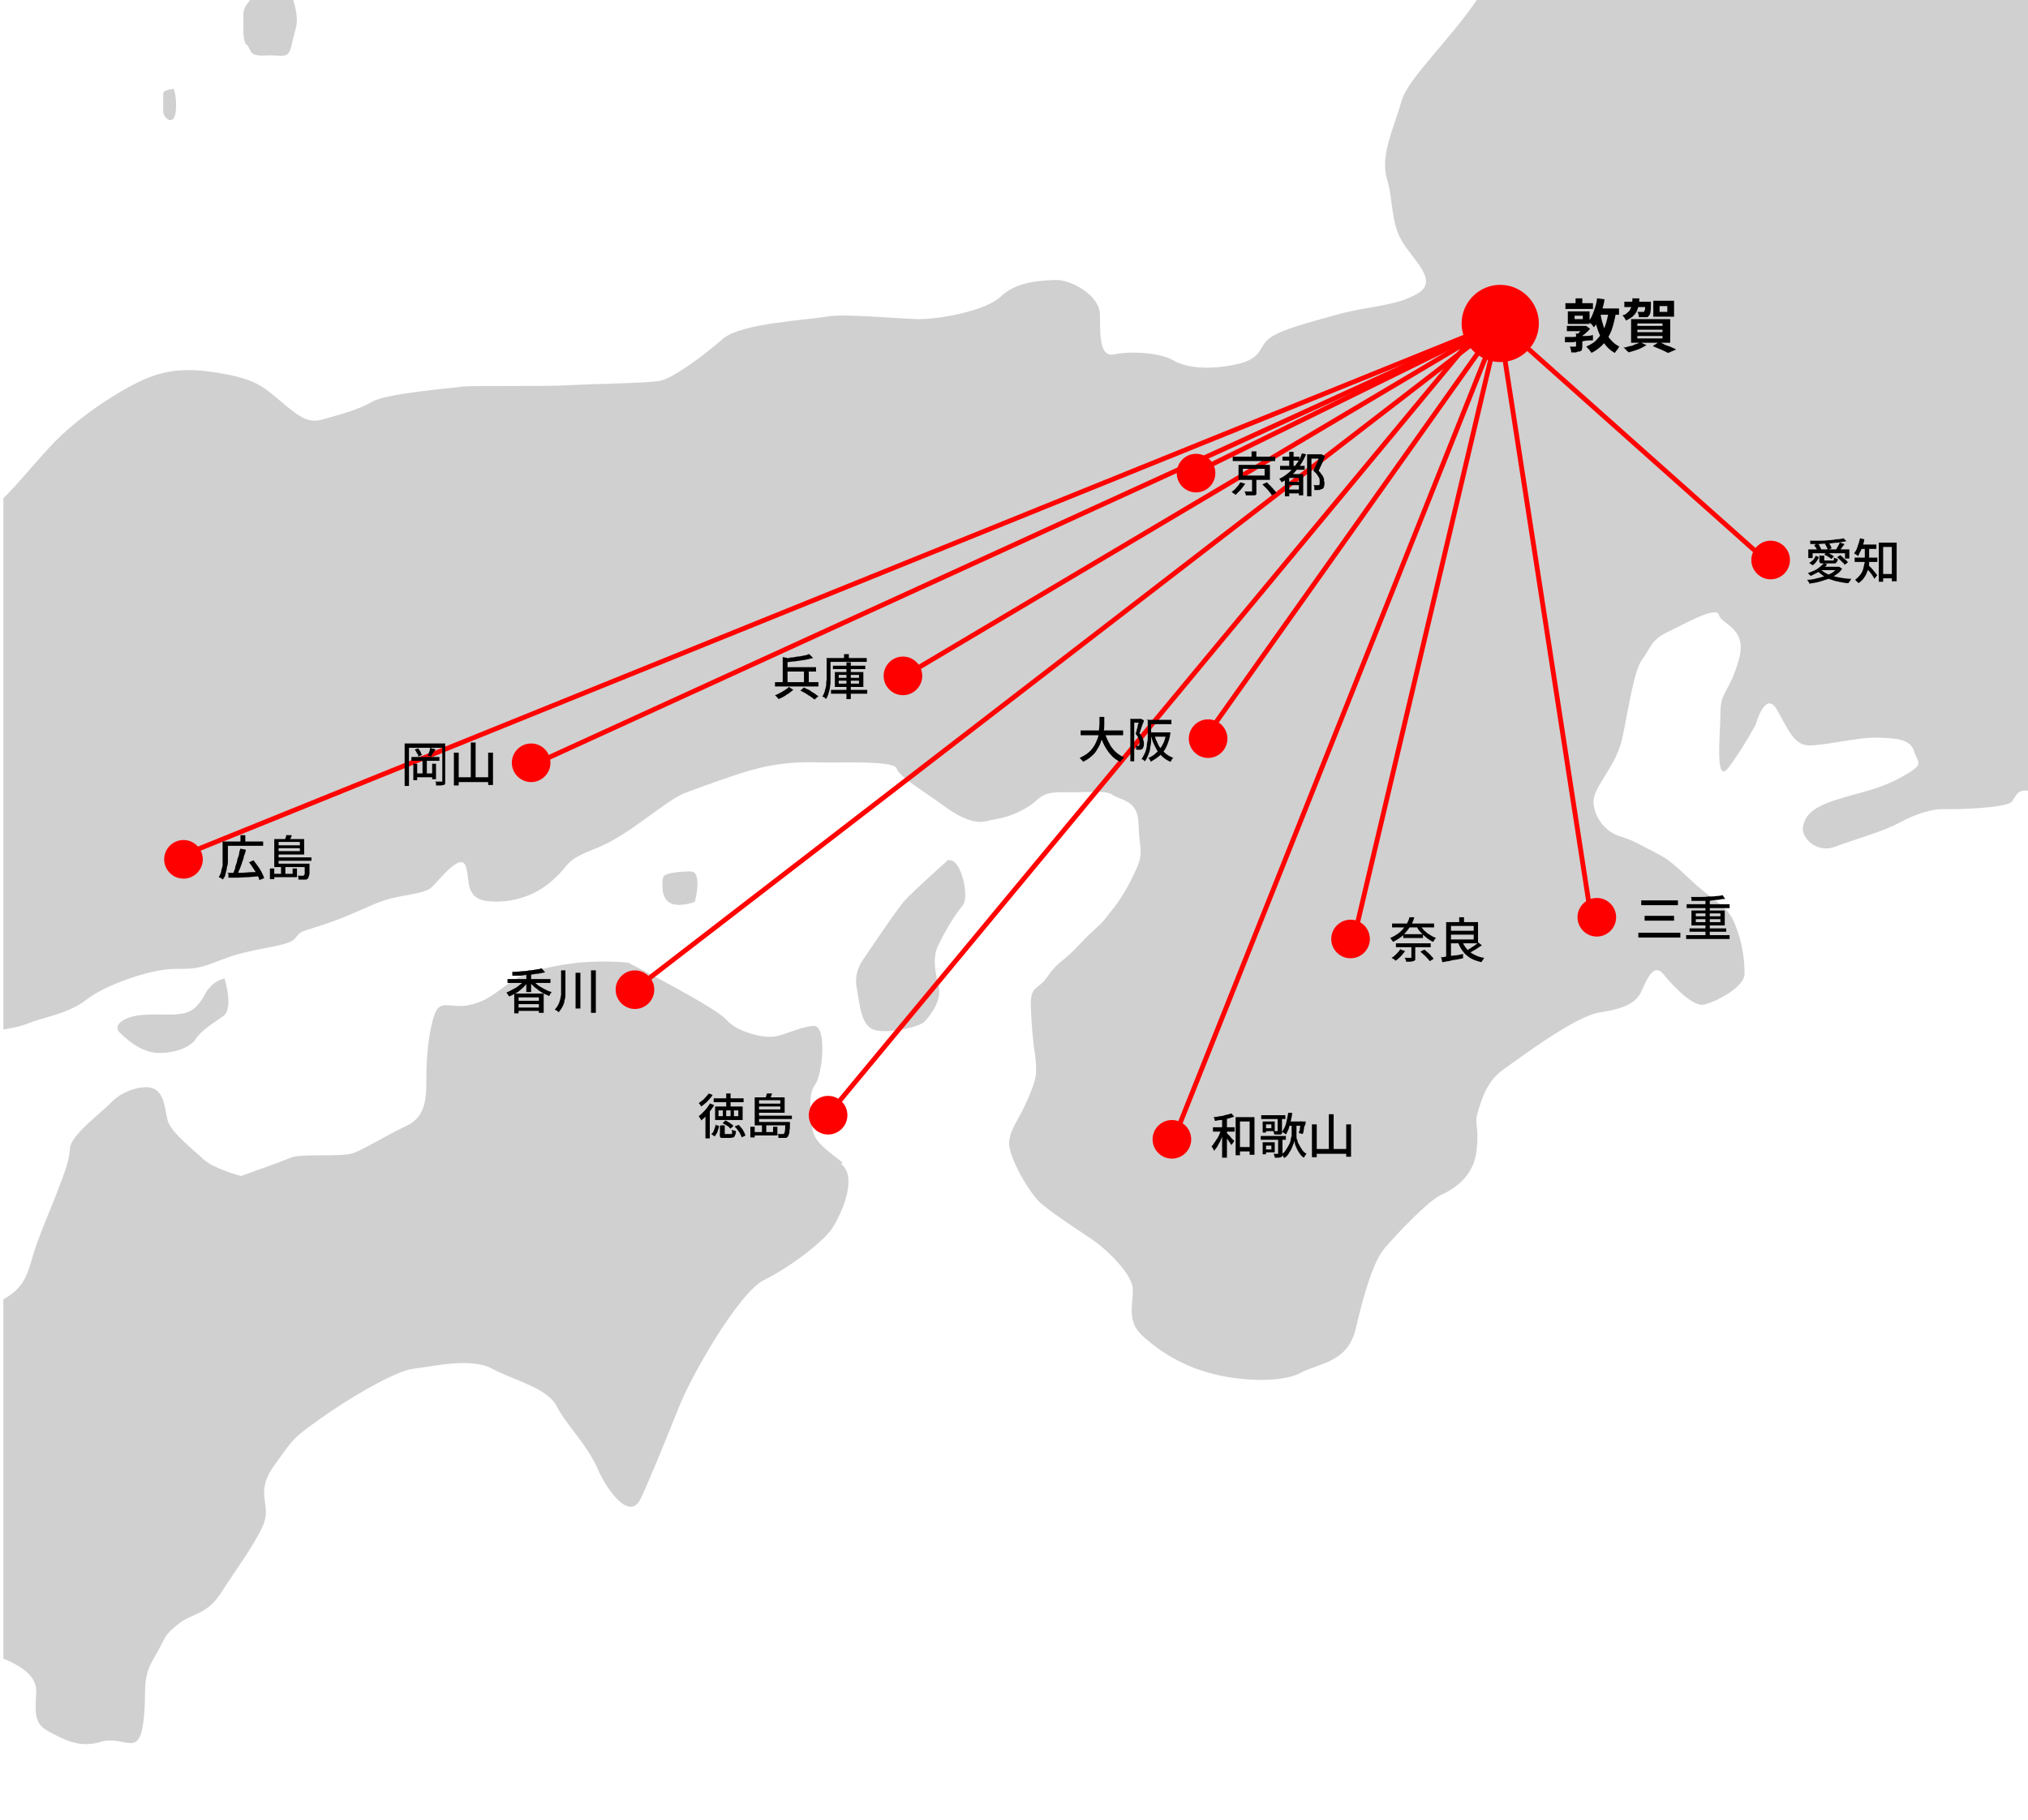
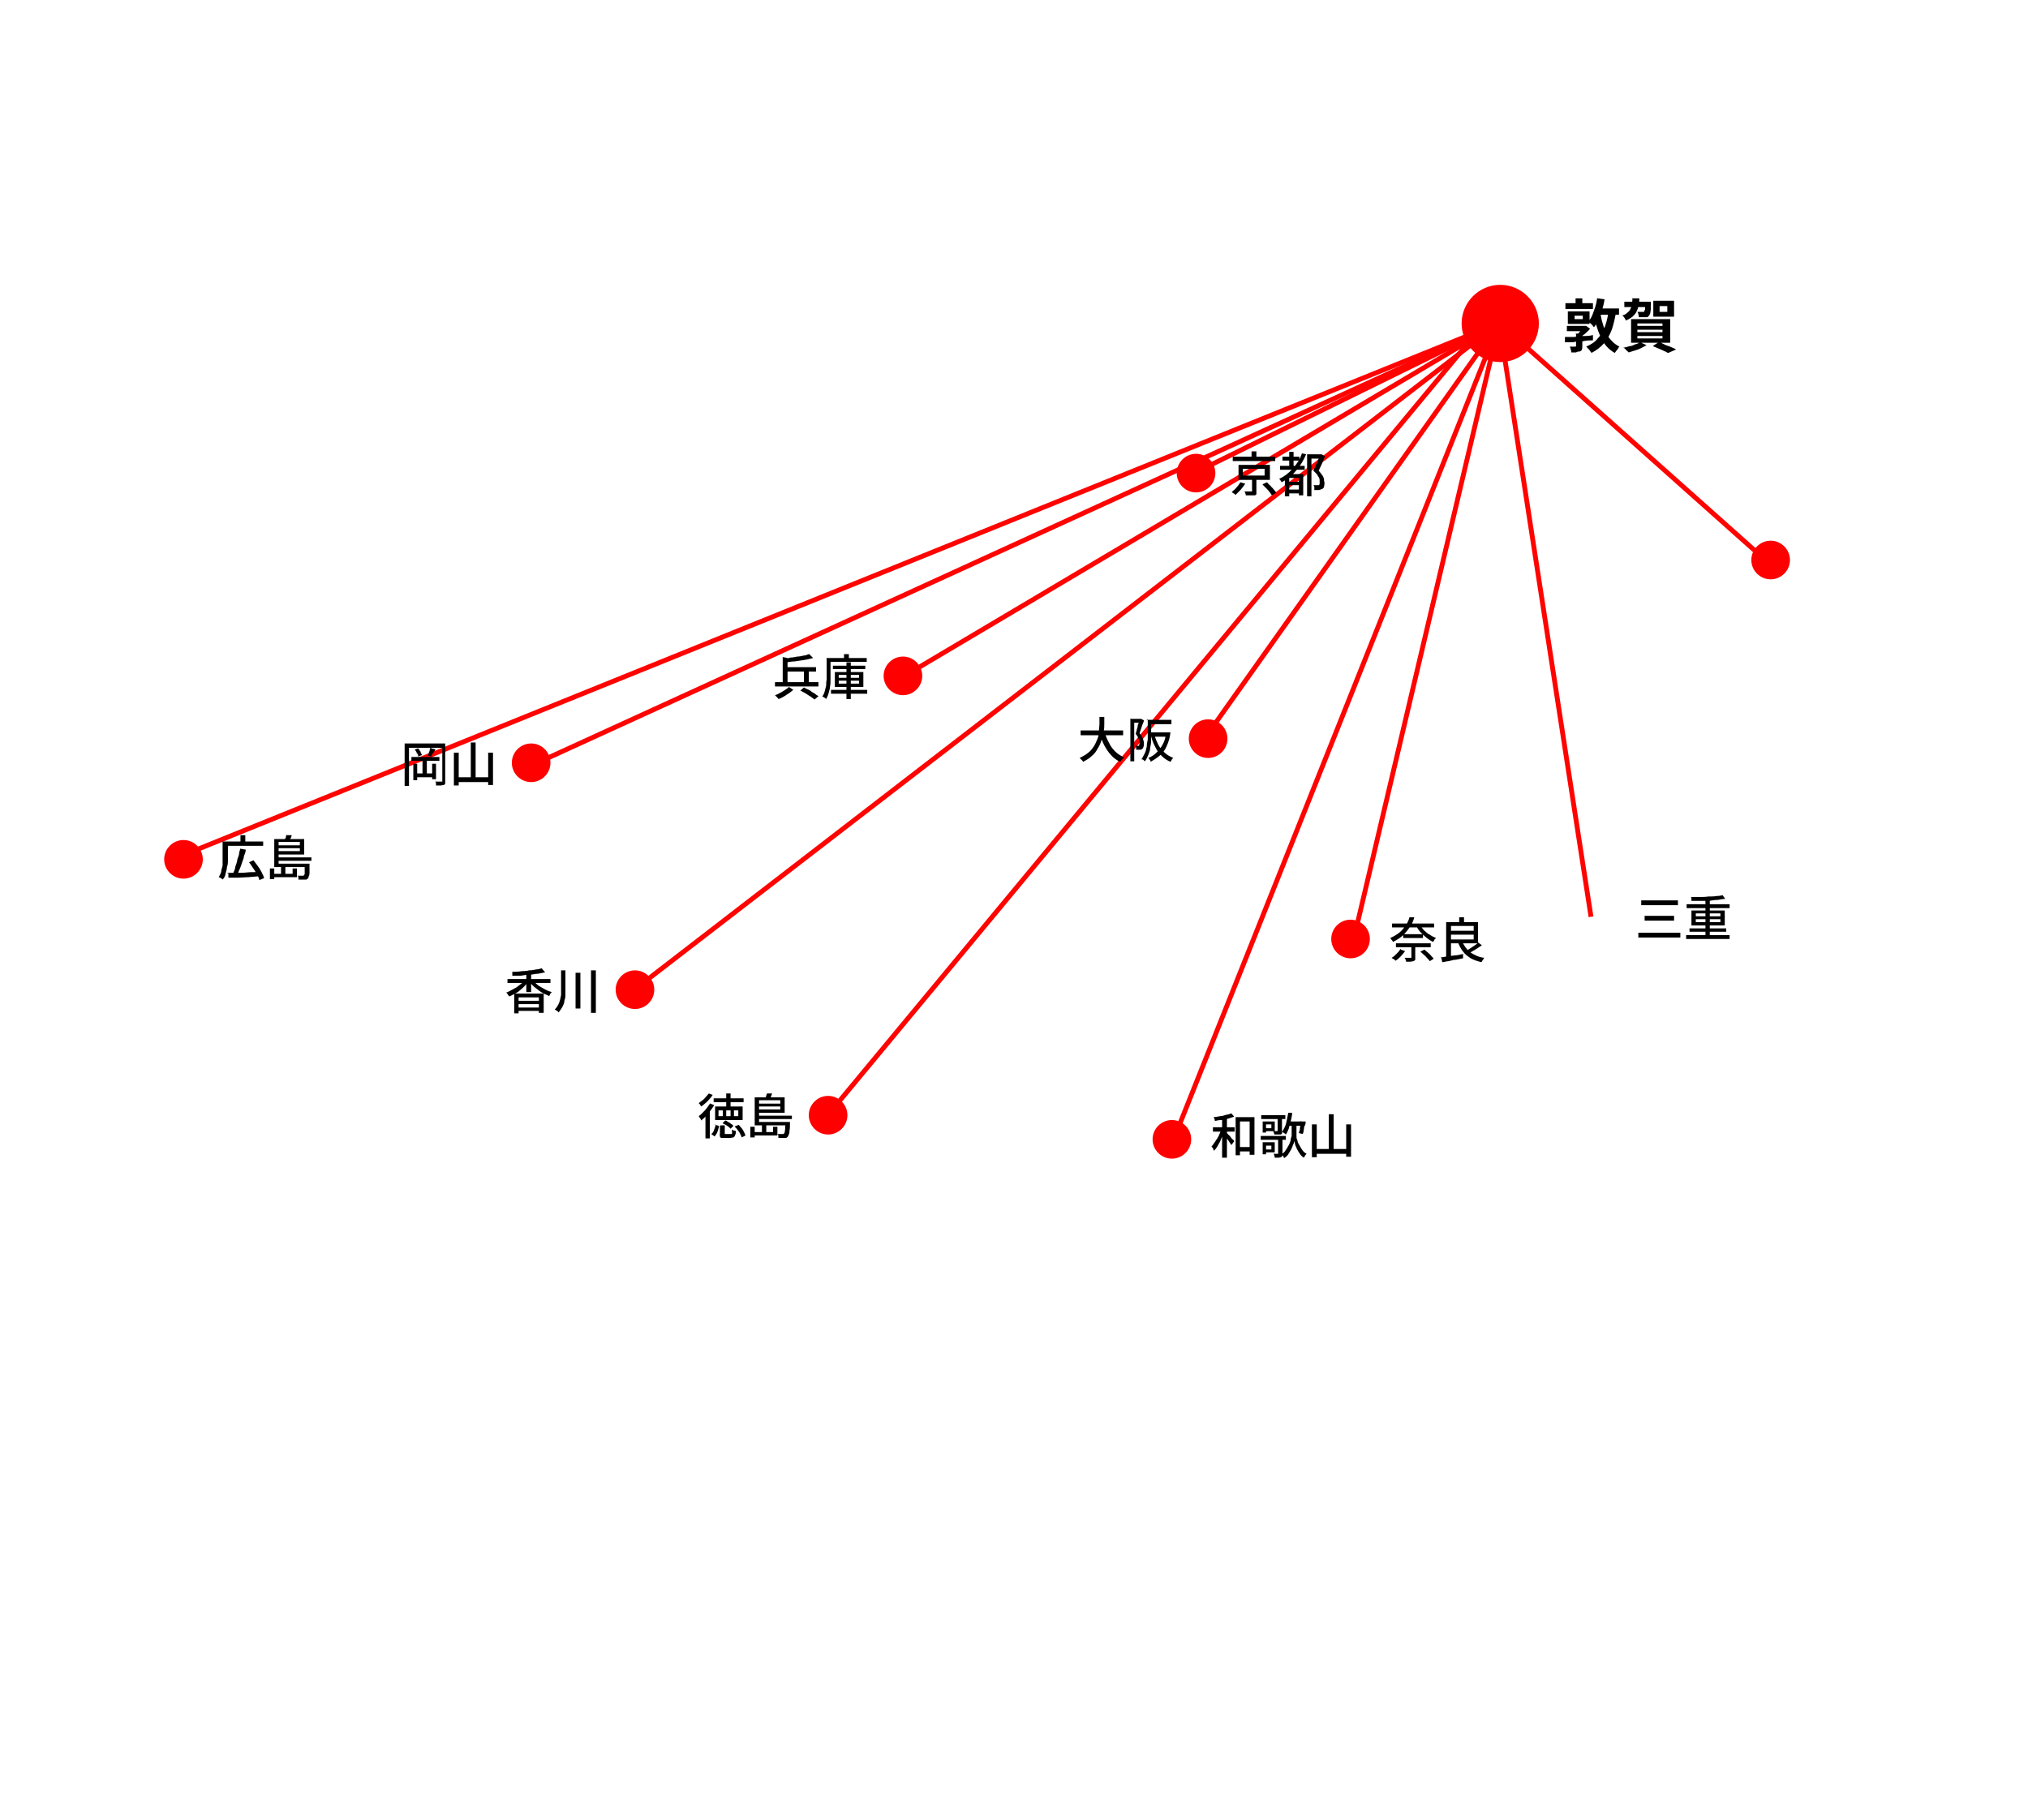
<svg xmlns="http://www.w3.org/2000/svg" id="_レイヤー_1" version="1.1" viewBox="0 0 420 377">
  <defs>
    <style>
      .st0, .st1 {
        fill: none;
      }

      .st1 {
        stroke: #ff0301;
      }

      .st2 {
        fill: #d0d0d0;
      }

      .st3 {
        fill: red;
      }

      .st4 {
        clip-path: url(#clippath);
      }
    </style>
    <clipPath id="clippath">
      <rect class="st0" x=".7" width="419.3" height="377.4" />
    </clipPath>
  </defs>
  <g class="st4">
    <g id="_マスクグループ_27-2">
-       <path id="_パス_2507-2" class="st2" d="M1104.4-776.1c-4-.7-6.7-.6-9.2,1.2s-5,2.4-7.3,4.5-2.9,3.9-5.7,3.8-6.1-.1-8.8-1.7-4.9-2.6-6.9-4.9-3.4-2.7-3.6-6.2-.9-15.4-3-19.6-6.5-8-7.5-11.1-3-8.4-3-12.6c-.3-6.5,1.2-13,4.3-18.7,4.4-8.3,14.3-21.9,15.8-28.2.9-3.4,1.5-6.7,1.5-10.2.1-2.6,0-8.4-3.8-3s-5.3,6.5-10,10.9-12.2,11-14.7,13.7-6.3,5.8-8.5,8.8-3.6,6.4-10.7,7.5-11.1,2.3-17.1,2.1-13.6-.2-15.8-2.6-7.1-8.7-10.2-11.6-2-4.4-8.1-5.7-9.6-2.2-13-1.2-7.9,1.2-10.4,1.7-10.5,1.2-12.1-.7-2.5-4.2,0-4.5,2.2-4.6-.2-6.2-17.2-9-21.3-11.1-14.8-12.3-23-17.5-34.3-33.5-39.3-39.3c-5-5.8-17.9-31.7-24.6-38.4s-23.7-30.6-27.9-33.9-10-5.6-10.7-7.9c-1.2-2.9-2.5-5.9-4-8.8-2.1,1-3.9,2.6-5.2,4.5-2,3.1-2.2,6.2-4.3,6.6s-10.2.2-10.2.2c0,0-3.6,1-4.3,3.8s-1.2,6-2.4,7.3-3.7,2.2-3.8,5.7-.2,7.8,0,9.7,3.1,12.4,4.9,16.8,3.5,9,4.9,11.8,6.1,19.3,6.6,23.5.2,8.3.2,13.7-1.2,18.1-2.8,22.2-2.8,5.3-4,8.1c-2.1,5.7-3.5,11.5-4,17.5-.2,5.7-.1,8.4-.7,13.7s1.3,12.4-2.4,18-5.6,8.1-8.5,10.9-8.9,6-10,8.5-2.1,7.7-2.1,14.9-.2,8.8-.4,12.3c-.3,4.2,0,8.4.9,12.6,1,4,1.6,8.2,1.7,12.3,0,4-2.9,8.2-4.7,10.4s-8.6,7.9-12.1,8.8c-3,.7-6.2.4-9-.9-3.7-1.7-7.7-2.2-11.6-1.7-4.2.8-10.3,2.3-11.8.9s-7.9-3.1-9.4-5.7c-2-2.9-4.5-5.5-7.3-7.5-1.7-1-6.7-6.7-12.8-4s-9.3,4.3-8.5,6.8.8,3.2,3.8,8.5,5.6,11.5,6.2,15.8,2.6,7.4,1.2,10.7c-1.5,3-3.5,5.9-5.9,8.3-2,1.9-4.4,8.5-7.5,9.7s-6.5,2.4-8.3,1.9-5.2-1.7-6.6,1.5-.5,6-5.2,7.5-8.2,2.4-10.4,3.4-6.1,1.4-7.9,4-2.6,11-2.8,16.4-.3,10.7-2.4,13.7-3.6,11-2.1,13.9,4.4,7.4,7.5,9.7,10.2,7.1,12.6,10.2c2.2,2.7,3.6,6,4,9.4.6,4.3.8,8.7.7,13-.3,2.3,2.2,10.8-1.9,16.6-4.1,5.8-7.8,13.3-7.3,18.7s2.8,10.6,6.6,13.7,12.2,3.9,14.7,1.7c2.7-2.4,5.2-4.9,7.5-7.5,2.6-2.9,5.3-4.7,6.4-8.3s3.2-6.1,6.8-9.7,6.6-5,9-8.8,1.6-7.7,5.9-5.7c4,1.9,8.1,3.4,12.3,4.5,3.9.9,12.9,3.7,17.3,2.6s9.6-3,9.4-4.7-1.4-4.2-4.7-7.5-8.6-5.8-10.4-8.5-6.3-7.8-8.1-10.4-5.6-5.2-7.3-6.4-8.8-5.5-12.3-4.9-7.5-1-13.5-4.5-9.9-6.3-10.9-7.9-2.7-15.6-2.1-18.2,3.2-8,5.7-11.3,6.4-11.7,10.9-12.1c4-.4,8.1.2,11.8,1.7,3,1.4,10.3,2.8,12.6,6.8s7.3,8.4,10.2,11.3,10.4,6.7,14.5,3.6,14.9-15.1,19.6-18.2,11.2-6.8,14.5-7.9,6.3-2.3,13-2.4,9.5-1.2,13.5,1.9,6.3,4.5,10.2,8.5,12.1,9.7,12.1,9.7c0,0,9.5,1.4,13.7,4.5s26.2,17,32.9,20.9,11,6,16.1,9,6.6,4.1,12.1,7.9,8.8,5.1,13.9,7.5,8.6,5.3,10.7,1.7,4.6-5.9,4.7-11.1-1.5-4.7.7-12.8,2-12.3,3.4-14.5,17.8-28.7,23.9-36.7c6.1-8,20.1-26.8,36-32.7,15.8-5.9,19.1-5.3,23-3.6s5.7,5.1,10.9,5.2,12.9,1.4,16.4-.9,5.7-4.5,6.6-6.4,5-6,7.9-3,3.6,4.4,8.1,3,8.5-2.1,11.8-7.5,5.7-7.8,8.1-9.4c3.2-2,6.9-3.1,10.7-3.4,4-.1,8.1-.8,13-.9s7.8-3.6,9.7-5.7.1-3.8,4.7-5.5,9.7-4.4,10.7-5.5,3.8-4-.2-4.7M782.8-393.1c-1.8-4.4-4.8-5.2-5-9s-.4-7.8-.3-10.3-10.6-27.2-18.1-34.7c-7.5-7.5-13.1-12.2-14-14.7-1.7-4.7-2.9-9.4-3.8-14.4-.6-4.6-1.6-20.9-1.3-25.6s-1.6-21.4-1.3-26.8.7-14.3.3-15.9-6.8-2.4-9-2.2c-3.7,0-7.1-1.5-9.6-4.1-3.2-3.2-11.4-7.9-13.4-9s-8.5-5-8.5-5c-1.5,2.7-2.6,5.6-3.6,8.5-1,3.8-3.8,10.1-4.5,13.2s-3.8,12.9-2.6,15.4.9,4.9,4.7,3.8,7.9-4.3,10.4-4.9,6.9,1.2,10.2-1.7,4.4-4,6.2-4.7,3.1-2,4.5,1.9,1.8,5.2,2.8,7.1,1.6,2.4,0,8.5c-1.6,6.1,0,9.2-2.8,15.4s-1.4,8.9-4.3,8.1c-2.9-1-5.8-2.5-8.3-4.3-1.8-1.2-6.9-4.9-9.4-5.5s-5.6-3.2-6.2,1.2-.8,7.4-2.4,9.7-3.7,4.3-6.2,4.5-5,3.6-6.4-1.2-4.6-11.7-4.5-13.7c0-4.7-.4-9.3-.9-13.9-.5-3.9-5-10.4-6.2-10.4s-5.5-2-9.4-.7-7,.2-7.9,3.6c-.9,3.6-1.5,7.2-1.7,10.9-.3,5-.4,12-1.5,16.4s-.4,12.6-4,13.7-5.3,3.4-9,3.4-12.1-1-13.2,2.1-5,6.5-6.4,10.2-2.4,5-.7,9.2c1.5,3.9,2.2,8,2.1,12.1-.1,3,.3,4.6,2.1,8.5s1.7,7.9,1.9,10.4,2.2,11-.2,14.9-3,7.9-6.8,11.3-5.1,7.4-8.3,8.1-7.1,0-7.1,3-1.8,7.4,1.2,8.3,9.4-.5,11.8-.7,5.1-4.2,8.1,1.5c2.9,5.7,4,7.8,4.3,10s4.8,6.7,3.6,14.2c-1.3,7.4-1,16.6-2.4,20.5s-6.9,13.2-9.7,21.3c-2.8,8.1-2.9,14.4-4,20.3s-3.1,15.3-7.9,22.7-6.5,12.8-12.3,19-5.9,13.1-8.8,19.6c-2.9,6.5-4.7,12.6-4.9,16.4s-4.6,8.2-7.1,15.8-.5,12-7.5,16.8-9.9,8.1-17.1,11.8-11.8,4.4-15.4,9.4-6.9,6-10,15.6c-3,9.6-11.7,24-18,30.5-6.3,6.5-7.8,9.4-14.5,14.9s-11.6,7.1-16.4,9.7-11.1,1.4-15.4,6.4-14.3,5.8-22,9.4-15.5,7.5-19.9,7.8-12.3,3.6-13.5,8.3,4.1,12.3-3.8,12.6-10.3.7-17.5-2.1-7.9-3.5-8.1-8.3.6-4.8.4-11.1c-.2-6.3-3.9-11-4.3-12.8s-3.1-5-1.5-8.5-2.9-2.5,4-4.9,11-9.1,12.6-10.7,6-6,8.1-9,5.9-5.9,5.9-8.8-2.8-5.9-4-5.7c-3.6.8-7,1.8-10.4,3-2.6,1-8.6,4.8-10.9,5.2s-8,2.7-11.8,4-7.9,1.8-9.4,5.7-4.4,5.5-4.5,11.1-2.2,12.8.5,19.6c2.7,6.8,4.1,18.7,2.8,23.9s-14,25.2-20.3,32.7-16.8,15.7-23.2,25.1c-6.4,9.3-14.5,16.5-15.8,21.3s-4.4,11-3,15.8.8,8.8,3,12.8,8,8.4,3.4,11.1-9.9,2.5-16.4,4.3-11.7,3.1-14.2,4.9-1.3,4.3-7.1,5.5-10.2.7-13-.9-8.8-1.9-12.1-1.2-2.9-4.4-3-8.3-5.9-7.2-9.2-7.1-8.2.4-11.3,3.4-12.9,4.8-17.3,4.7-15.4-1.2-19-.5-17.5,1.3-21.3,4.6-10.3,8.2-13.1,8.7-13.9.6-18.8.9-20.2,0-22.2.3-15.6,1.4-18.5,3.1-6.9,2.7-9.6,3.5-4.1.8-8.1-2.5-5.5-5.3-12.2-6.6-10.9-1.3-15.6.3-15.1,7.9-21.3,14.7-8.4,10-14.4,15-18.7,18-22.2,21.3-7.2,5.7-13.7,10.9-11.4,7-16.6,10.6c-5.1,3.6-9.2,3-14.7,8.7s-7.3,7.4-10.6,11.8-8.7,7.1-12.8,11.8-3.8,5.7-10,8.1c-4.9,1.8-10.1,3.1-15.3,4.1-3.4-.3-6.7-.1-10,.6-4.5,1.3-11,2.1-10.9,6s1.3,4.5.9,8.4-3.4,6.8-4.1,10.3,1.9,9.3,3.1,12.8,2.3,4.3,5.7,2.2,3.4-5.3,6.3-3.1,3.5,3.4,6.3,6,7.5,4.3,10.9,2.5,6.9-2.7,8.1-5.3,4.5-5.8,6-2.8,5.2,5.2,8.1,3.5,7.9-2.2,9-3.5,5.1-2.8,7.5-1.6,5.2,1.6,6.6,4.4,4,3.8,7.4,4.4,6,0,8.7,2.5,5.3,5.7,6.9,2.5,5.5-8.8,7.4-11.8,4.6-11.3,6.6-17.2,3.1-8,5-10,1.7-6.4,6.3-5.3,8.4.3,8.7,5.7-.2,7.2,2.5,7.5,9.4-.2,12.8-1.6,8.2-1.9,12.2-5,13.4-6.3,18.1-6.3,4.8,0,10.6-2.2c5.8-2.2,13.1-2.4,14.4-4.1s1.2-1.3,5.7-2.8,6-2.3,10.9-4.4,10-1.7,11.8-3.5,5.8-7,6.9-4.4-.5,7,5,7.4c4.9.4,9.9-1.3,13.4-4.7,3.6-3.2,1.8-3.6,8.7-6.3s14.4-10,18.5-11.5,10-3.7,13.7-4.7c4.2-1.2,8.5-1.7,12.8-1.6,4.9.2,16.6-.5,17.2,1.3s6.1,5,9.3,7.4,6.6,4.2,9.3,3.5c2.7-.7,4.1-.5,7.8-2.5s2.8-3.6,8.4-3.5,8.5-.5,10,.6,5.2.9,5.3,6,1.2,5.8-.6,9.6c-1.4,3.1-3.1,6.1-5.3,8.7-2.5,3.4-2.8,2.8-6.3,6.6s-4.4,3.4-6.6,6.6-3.7,1.7-3.5,6.6c.1,3.4.4,6.7.9,10,.4,3.8.3,4.6-1.6,9s-3.5,5.8-3.8,8.7,4,10.3,6.3,12.5c2.3,2.2,9.9,7,11.8,8.4s7.4,6.4,7.5,9.6-1.3,6.6,1.9,9.6c4,3.7,8.8,6.4,14,7.8,5.9,1.7,14.9,2.1,18.8,0s9.9-2.1,11.5-9.3c1.7-7.2,3.6-13.8,6-16.6s8.9-9.7,11.5-10.9,6.9-3.7,7.5-9.3c.6-5.7-.6-5.1.3-8.1s2-6.4,5.3-8.7,14.7-11,20-11.8,7.4-2.1,8.4-4.1,2.5-6.5,4.7-3.8,6.2,6.8,8.4,6.3,8.2-3.4,8.4-6.3c0-4-.8-8-2.5-11.5-1.4-2.4-2.2-2.6-6-5.7s-6-6-9.6-7.8-4.6-2.6-7.5-3.5c-3.2-.9-5.5-3.9-5.7-7.1,0-3.4,4.7-7.3,6-13.4s2.4-14,4.1-16.2,1.7-4,5.3-5.7,10.1-5.5,10.6-3.5,6,2.6,4.1,9.3c-1.9,6.7-3.8,6.5-3.8,10.9s-1.2,15,1.6,11.5c2.1-2.8,4-5.9,5.7-9,0,0,2-7.3,4.4-3.1s3.5,7.3,6.6,7.4,10.1-1.7,14-1.6,7,.2,7.8,2.8,2.4,2.6-2.5,5.3-8,3-13.4,4.7-6.7,3.4-7.1,5.7,2.9,5.5,6.6,4.1,9.9-3.1,13.4-5,6.9-2.9,9.3-2.8,13-.2,14-1.6,1.4-3.5,5.7-1.3,8.9,4.7,12.5,3.8,11.7-.2,16.2,0,5.8.5,9.6.9,12.5.8,12.5-1.6,2.8-10,5-13.1,2.3-4.8,3.5-9,6.3-8,7.9-7.8,6.6-10.5,10.6-13.7,3.7-6.4,8.1-5,15.2,3.4,16.2,6.3,2.3,3.2-1.3,8.4-4.2,3.2-6,8.7c-1.5,4.2-2.1,8.7-1.9,13.1.1,5.1-1.6,6.5,1.6,9.6s7.1,5.2,9.6,4.4,4.2-.3,8.7-7.2,7.5-9.1,7.8-14-.2-9.9.6-13.7-1.5-8.2,1.9-14.4,3.4-8.3,5.7-9.6,6.5-5.3,9.3-5.7,5.3-4.8,13.1-8.7,9.3-3.8,14-8.1,5-6.3,7.1-7.8,9.5-5.9,12.5-7.8,4-5,7.4-2.8,9.3,4.2,8.1,9.3c-1.3,5.1-2.5,5.5-5.7,9.3s-5.8,2.1-7.1,7.2-3,9.9-2.8,11.2-.5,2.7,0,6c.5,3.2,1.9,4.4,1.3,8.7s-2.2,6.1-2.2,8.1-.1,1.9.9,4.7,4.2,3.6,7.1.9,2.8-4.7,6.9-7.1c3.9-2.3,8-4.2,12.2-5.7,4-1.5,7.9-1.2,10.9-4.4s7.9-13.2,8.1-14.7,1.6-13.7,1.6-13.7c0,0,.5-7.7,4.1-11.5,3.6-3.9,7.9-9.3,10-11.2s6-6.4,7.5-5.7,8.4-.3,8.4-.3c0,0,6.3-1.3,6.3-2.8s-2.3-5.6-3.1-7.2-5.9-9.9-6.9-12.5-9.4-19.1-10-23.1-1.4-7.2.3-14.4,5.8-32.7,7.2-37.1,2.8-13.4,5.3-16.6,8.8-14.9,12.2-17.2,7.9-6.2,9-10,2.2-22.6,2.8-27.5,1.4-21.9,1.6-27.5c.2-5.6-6-22.7-7.4-30.3s-2.6-14.5-2.5-17.5,5.3-23.5,8.1-28.1,5.5-7.5,8.4-8.4,9.4-4.2,12.8-4.1,5.5-1.5,8.1,1.3,6.3,6.6,6.3,6.6c0,0,5.7.7,6-4.4s0-10.5.3-19.7c.3-9.2.3-19.7,1.9-23.4s2.7-5.1,5.7-8.7,3.7-9.2,4.7-11.2c1.3-2.8,3.1-5.3,5.7-7.2,3.6-2.6,11.5-6.7,12.8-9.6s2.6-25.9,5.7-29.7,5-11.1,5.3-13.1-1.7-12.3-2.2-23.4c-.5-11.1-4.4-23.7-6.3-28.1M196.4,178.1s-7.2,6.4-9,8.4-9,12.8-9,12.8c-1,1.7-1.4,3.7-.9,5.7.6,3.5.9,7.7,3.8,8.4s9.2-.6,10.3-1.9,3.5-4.2,2.8-7.2-1.4-5.9,0-8.7,3-5.6,5-8.1c1.4-1.6-.3-9.6-2.8-9.3M143.9,186.8s1.7-6.3-.9-6.3c0,0-5.5,0-5.7,1.3s-.4,4.4,1.6,5.3,5-.3,5-.3M40.5,215.2c1.3-1.8,3.4-3.1,5.7-4.7,2.3-1.6.3-7.8.3-7.8-1.6.3-2.9,1.4-3.8,2.8-1.3,2.4-2.4,3.9-4.7,4.4s-4.3.1-8.1.3-6.9,2-5,3.8,4.6,4,7.8,4.1,6.5-1,7.8-2.8M174.5,240.8c-3.7-2.9-6.1-4.5-6.3-7.4s-1-6.5.6-8.7,2.5-12.4-.3-12.2-5.7,1.8-8.1,2.2-7.9-1-10-3.5-20.3-11.8-20.3-11.8c-3.5-.3-6.9-.3-10.3,0-4.2.5-10.3,1.5-13.7,3.8s-5.1,4.2-9,5-6-1.5-7.2,2.2-1.6,8.8-1.6,12.8,0,8.1-4.1,10-8.8,4.9-11.2,5.7-10.7,0-12.8.9-10.3,3.8-10.3,3.8c0,0-5.7-1.5-7.8-3.5s-6.8-5.6-7.4-8.1-.6-5-2.5-6.3-6.7.1-9,2.5-8.5,6.9-8.7,9.6-.9,4.5-2.5,8.7-2.7,6.5-4.4,11.2-1.7,8.2-6,10.9-6.8,2.2-12.2,6.9-8.2,8-12.2,10-7,2.6-9,4.4-4.4,6.6,1.9,3.8,10.5-4.4,11.8-3.5,2.3,0,2.2,3.8-1,4.9.9,6.9,5.3,1.4,7.2,5,3.1,5.2,1.6,8.1-4.7,5.3-4.7,11.8-.4,9.9,2.5,12.5c2.2,2.1,4.9,3.7,7.8,4.7,2.8,1.2,8.3,3.2,8.1,7.5s-.5,6.5,2.5,8.1,6.3,3.6,10.9,2.2,7.7,3.2,8.7-3.5-.5-9.1,2.2-13.7,1.9-4.6,5-7.1,6-1.9,9-6.6,6.8-9.7,8.7-14-1.9-6.5,2.2-12.2,3.6-5.5,9.3-9.6c5.8-4.2,15.9-10.2,19.7-10.6s11.8-2.4,16.2,0,11.4,3.9,13.4,7.8c2,3.9,6.2,7.8,8.4,12.8s6.8,11,9,6.3,5.6-13.2,8.1-19.4,12.2-23.3,17.5-25.9,12.2-7.9,14-10.6,5.5-10.6,1.9-13.4M-61,327c-.5-1.9-2.2-8.2-3.5-11.2s-4.9-3.5-8.7-5-4.6.2-9.6.6c-5,.4-5.2-.4-7.4-2.8s-.6-6,.6-7.8,5.3-2.2,9.6-4.1,4-2.3,7.2-5.3,2.2-8.2,2.2-10-6.5-6.8-9-9.3c-2.8-2.6-7-3-10.3-.9-3.1,2.2-7.1,3.2-10.3,5s-8.3,2.7-12.2,2.8-11-3.4-14.7-5.7-6.1-7.5-6.9-12.8c-.4-3.1.6-12.5.6-12.5-.8-3.7-9.5-2.1-11.8-2.5-4.1-.5-8.1-.7-12.2-.6-4.6.6-9.1,1.9-13.4,3.8-3.6,1.8-4.9,2.6-6.6,6.9s-3.5,5.5-7.8,9.3c-3.2,3.1-7.2,5.5-11.5,6.9-2.4.7-4.8,1.7-7.2,2.8-3.8,1.6-1.3,4.8-3.5,7.8s-1.8,3.6-6.9,5.7-5.5-.5-7.8-2.8-6.2.6-9.6,2.5-1.6,4.5-2.2,7.5,1.3,8.7,1.3,8.7c0,0-9.3.9-11.5-2.2s-6.3,0-6.3,0c0,0-2.4,5.5-3.5,7.5s5.1,6.2,6.3,8.4,5.7,6.1,6.9,7.8-.5,5.3-4.1,7.8-1.3,3.4-1.3,6.3,4.3,12.9,6.3,15.9c1.4,2.4,2.5,4.9,3.5,7.4,0,0,4.4,8,8.1,9.3s3.1-1.4,4.1-3.1.3-3.1,1.3-6.3,4.4-3.1,6.6-4.7,4.7,3.5,4.7,3.5c1.7,4.1,2.9,8.4,3.8,12.8.9,6.1-4.2,10.3-6.6,13.1s-1.9,6.3-2.8,9.3.6,10.4.9,13.1,4.7,3.5,4.7,3.5c1.5-.9,2.8-2.2,3.8-3.8,1-2,3.2-5.9,4.4-8.4,1-2.6,3.5-4.4,6.3-4.7,3.1-.4,2.6,0,5.7.3s2.3-1.8,5.3-7.5-4.4-2.2-4.4-2.2c-2.3.9-4.7,1.4-7.2,1.3-3.6-.3-2.6-2.8-1.9-5.3s1.6-4.7,1.6-7.2,5.3-5.7,6.3-7.4.4-5.6.3-8.1-4.8-5.9-7.4-8.4-3.5-4.6-3.8-8.7.9-4.8,2.2-7.8,4-5.8,8.1-8.7,6.9.3,6.9.3c0,0,2.6,3.1,5.3,10s2.8,6.4,5.3,12.5,5.2,5.9,5.7,10c.2,3.5.2,6.9,0,10.3,0,0-.9,15.8-2.5,20-1.4,3.5-3,6.8-5,10-2.1,3.9-1.9,4.8-6.6,12.8s-9.4,8.2-14.7,10-3.8,2.2-5.3,4.7-.9,14.4-.9,14.4c0,0,1.8,10.6,2.5,16.2s5.6,8.7,6.9,12.8c1.7,5.5,2.6,11.1,2.8,16.9.3,6.4-3.7,8.4-12.2,7.8-2.1-.1.9,3.9,1.3,6.6s7.1,7.2,10.6,7.8c3.7.6,7.3.5,10.9-.3,4.1-.8,4,2.4,5.7,4.1s4.2,3.9,6.6,3.5,4.6-4.6,4.1-6.6-2.5-3.7-3.5-7.8-3.5-10.6-4.1-16.6,2.3-6.9,3.8-10.3,2.1-6.3,4.4-9,6.6-1.9,10-2.2,4.1,2.3,4.7,7.2.6,9.2-3.1,9.6c-3.8.4-5.9-1.2-7.8-.3s3.1,9.6,5,12.8,3.9,5,5,10.6-1.7,7.4-3.8,14.4c-2.1,6.9-3.1,10.3,1.9,7.4s8.1-4,13.4-6.6,8.2-8,11.8-13.4-2.1-7.8-2.5-12.8,7.5-5,7.5-5c3.8.6,7.5,1.9,10.9,3.8,5.2,2.9,5.1,1.8,8.1-2.8s.9-9.3,3.1-14,2.5-10.2,3.1-15.9.7-16.9,1.6-23.4,3.5-8.4,5.7-13.7,5.6-17.7,8.4-22.7,3.6-7.9,5.3-13.4,1-6.5,2.8-9.6,6.2-5.9,10-8.7,4-4.2,5.7-8.7,3.8-12.7,4.1-16.6-1.3-5.9-3.1-8.7-3.1-4.6-3.8-6.6M475.2-180.9c1.8,1.5,4.5,1.5,4.5,3.8s-.5,5.2-1.7,7.5c-1.2,2-2.7,3.1-2.8,4.7s.2,4.9,4.5,2.6,6.9-2.7,9.2-5.7,6.6-10.7,6.6-10.7c0,0,2.1-4.8.5-6.6s-3.4-2.4-4-4.5-1.4-6.5-.7-8.3,2.3-3.5,3-5.5-.4-9.3-1.7-7.9c-2,2.3-4.4,5.1-6.4,7.5s-4.7,5.5-5.9,8.1-4.5,7.7-4.9,9.4-2,3.8-.2,5.2M51.2,9.3c.9,1.3.4,2.4,3.9,2.2s4.6,1,5.3-2.2,1.3-4,1-6.4c-.3-2-.9-3.9-1.9-5.7,0,0,1-1-.6-.6s-5.8,1.8-6.3,2.5-2.3,2.1-2.2,4.1-.3,4.8.6,6.1M33.8,23.1c0,1.2,1.9,3,2.5.6.3-1.8.2-3.6-.3-5.3,0,0-2.2.2-2.2.9v3.8M-248.3,261.9c2.2,1.7,5.1,4.9,6.8,1.2s1.8-11.3.5-11-5.9-.2-6.5,3.1-3,5.1-.8,6.8M-260.7,300.5c-3.1,3.2-7.5,4.8-7.7,7.3s-3.1,5.2-1.2,6.2,6.5,1.2,7.9-2.5,2.7-3.2,2.8-6.2,1.2-8.1-2-4.8M-290.9,333.6c-1.4,0-6.1.4-7.3,2.5s-2.8,3.8-2.3,6.2,0,7,4.2,4,4.8-2.1,6.2-5.3.5-7.2-.8-7.3M-319.4,360.1c-2.5,0-7.2,1.3-8.2,2.8s-3.6,3.5-3.4,5.9-1,3.8.3,6,2.6,3.1,6,.8,2.9-3.6,6-4.5,4.8,1,4.8-2.3-2.8-8.7-5.3-8.7M-133.7,558.5c-.4,3.6-2,6.7-2.9,9.6s-1.9,7-3.2,10.7-5.7,3-5.9,6.9.7,8.3,2.9,8.8,5.5-4.3,6.7-8.3.8-3.4,3.2-7.4,3.5-3.8,3.5-8.8-.2-5.9-.8-8.8c-.3-1.3-3-6.3-3.5-2.6M-168.9,588.2c-2.7,0-6.4-1.9-8-.8s-5.1,2.3-5.9,5-1.4,7-.8,9.6,3.6,5.3,5.7,6.9,9.3,2.4,10.7-.3,2.7-3.5,2.9-6.7c0-3.2-.5-6.5-1.6-9.6-.7-1.9-.2-4.3-2.9-4.3M-200.5,585.8c-2.1.2-3.5-.4-3.2,1,0,1.4.7,2.7,1.9,3.5,1.3.7,1.7,1.8,2.6.3.6-.7.9-1.7,1-2.6,0,0-.3-2.3-2.4-2.1M574.6-629.5c4.4-.7,3.9.2,5.7-3,1.4-2.2,2-4.8,1.8-7.4,0-2.7-.9-6-2.6-4.9s-4.2,2.8-4.6,5.3-1.9,5.1-1.8,6.7-2.8,4.1,1.6,3.4M707.9-1003.4c1.9-2.8,2-3.5,2.3-5.7s1.8-6,.6-6.3-5.5-.7-5.5,1.2-.3,6.2-.2,7.4.8,6.2,2.7,3.4M722.5-981.6c1.4,1,2.1,2.7,4.7,1.2s5.6-.6,3.9-4.3-1-4.1-2.2-4.7,0-1.4-3.1-1.6-5.6-2.3-5.7.4-.8,4.5.2,6.3.8,1.8,2.2,2.7M1160.8-898.5c-3.2-.6-10.8-1.5-13.4-3.2s-8.7-10.6-13.4-4.6-12,19.7-13.9,25.5c-2.3,6.9-5.9,13.4-10.7,19-5.9,7.1-14.4,14.7-17.2,17.6-2.8,2.9-7.5,5.1-9.7,7.9s-3.2,8.2-3.2,14.4,6.2,12.8,8.8,6,1.3-11,3.2-13.9,5-5,8.4-7.4,8.1-4.1,12.1-9.2,12.1-18.6,12.1-18.6c0,0,1.8-2.4,6.9-5.1s1.6-4.2,6.5-5.6,3.4-2.2,10.2-4.2,11.6-5.2,13.9-7.9,3.8-2.5,7.4-4.2-4.6-5.9-7.9-6.5M1136.7-796.1l-3.7,4.6s-.2,5.6,2.8,6,5.6,2.2,6-.9-.9-7.4-.9-7.4l-4.2-2.3h0ZM1196-835.9c-4,1.4-7.7,3.2-11.1,5.6,0,0-2.8,2.6-5.1,2.8s-6.3,2.1-5.1,5.6.5,7.7,3.2,8.4,10.7-2.5,13.4-5.1c2.5-2.1,5.1-4.2,7.9-6,1.7-.6,2.6-2.5,2-4.2,0-.1-.1-.3-.2-.4-1.5-3.4.4-8.2-5.1-6.5M1365.6-1022.2c.5-2.9.3-6-.4-8.8,0,0-10.2-.3-13.9-.9s-4.7,3.8-8.8,7.9-15.3,20.8-19,22.7-12.1,1.3-17.2,3.2-8.7-3-9.7-5.1-4.7-8-5.1-11.5-2.8,0-6,1.4-2.6,6.1-3.2,9.7-.8,10.9-9.7,18.6c-8.9,7.7-13,5.9-15.3,9.2s-3.1,7-7.4,11.6-11.3,12-14.4,15.7-7.9,10.7-7.9,10.7c-.4,3.7-1.4,7.2-2.8,10.7-2.2,4.7-9,5.1-11.6,6.5s-7.4,7.9-10.7,15.7c-3.2,7.9,6.6,5.6,9.2,1.9s2.5-8.5,4.6-9.7,6.6-3,10.2-5.1,8.9-9.9,11.1-13.9,6.6-5.9,11.6-9.2,10.8-6.8,12.5-9.2,2.6-9.1,4.6-14.8,7,.3,9.2,1.4,6.8,1.3,9.2.9,5.9-1.6,7.4-4.2c3.8-5.6,8-10.8,12.5-15.7,4.5-4.7,11.1-7.1,19-12.1,7.9-4.9,13.4-8.2,17.2-10.2s9.7-2.2,13-2.8,8.5,1,11.6-.9,0-2.2-.4-5.6-.4-3.7.4-7.9M1486.5-1111.1c-6.6,1.7-11.6,12.6-14.4,12.5s-7.8,4.1-12.1,9.2c-4.3,5.1-6,9.6-13,17.2s-8.1,4.6-10.7,5.6-9.5,8.8-12.1,11.5-3.7,17.2-1.4,18.6,11.6-2.8,11.6-2.8c0,0,6.9-7.2,10.2-12.5s5-8,8.8-10.2,9.4-2.6,13.4-6.5,6.1-9.4,7.4-13.4,5.6-6.3,11.1-10.7c5.6-4.4,16.2-12.1,16.2-12.1,5.2-3.8-8.7-8.2-15.3-6.5" />
-     </g>
+       </g>
  </g>
  <path id="_パス_18530" class="st1" d="M310.5,66.9l-63,31" />
  <path id="_パス_18531" class="st1" d="M310.5,66.9l-123,73" />
  <path id="_パス_18532" class="st1" d="M310.5,66.9l-199,91" />
  <path id="_パス_18533" class="st1" d="M310.5,66.9L38.5,176.9" />
  <path id="_パス_18534" class="st1" d="M310.5,66.9l55,49" />
  <path id="_パス_18535" class="st1" d="M310.5,66.9l19,123" />
  <path id="_パス_18536" class="st1" d="M310.5,66.9l-30,127" />
  <path id="_パス_18537" class="st1" d="M310.5,66.9l-61,86" />
  <path id="_パス_18538" class="st1" d="M310.5,66.9l-67,168" />
  <path id="_パス_18539" class="st1" d="M310.5,66.9l-179,138" />
  <path id="_パス_18540" class="st1" d="M307.5,66.9l-136,164" />
-   <path id="_パス_18541" d="M374.5,113.8h8.5v1.9h-.9v-1.1h-6.7v1h-.9v-1.8h0ZM381.8,111.5l.6.6c-.5.1-1,.2-1.7.3-.6,0-1.2.1-1.9.2-.7,0-1.3,0-2,.1h-1.9v-.4c0-.1,0-.3-.1-.3h1.9c.7,0,1.3,0,1.9-.1.6,0,1.2-.1,1.8-.2.6,0,1-.1,1.4-.2h0ZM375.7,112.9l.8-.3c.2.2.3.4.4.6.1.2.2.4.3.6l-.8.3c0-.2-.2-.4-.3-.6-.1-.2-.3-.4-.4-.6ZM377.9,112.7l.8-.3c.1.2.3.4.4.6.1.2.2.4.2.6l-.8.3c0-.2-.1-.4-.2-.6-.1-.2-.2-.4-.4-.7h0ZM380.5,115.4l.6-.4c.2.1.4.3.6.5s.4.4.6.5c.2.2.3.3.4.5l-.7.5c-.1-.2-.2-.4-.4-.5-.2-.2-.4-.4-.6-.6s-.4-.4-.6-.5h.1ZM377.8,114.9l.5-.5c.3.1.6.2.8.4.2.1.5.3.7.4l-.5.6c-.2-.2-.4-.3-.7-.5-.3-.2-.5-.3-.8-.4ZM381.1,112.4l.9.3c-.2.3-.4.5-.6.8s-.4.5-.5.7l-.7-.3c.1-.1.2-.3.3-.5.1-.2.2-.4.3-.5,0-.2.2-.3.2-.5h.1ZM380.6,117.4h.3l.6.4c-.3.5-.7.9-1.2,1.2-.5.4-1,.6-1.6.9-.6.2-1.3.4-1.9.6-.7.2-1.4.3-2.1.4,0,0,0-.2-.1-.3,0,0-.1-.2-.2-.3,0,0-.1-.2-.2-.2.7,0,1.4-.1,2-.3.6-.1,1.2-.3,1.8-.5.5-.2,1-.4,1.5-.7.4-.3.8-.6,1-1h0v-.2ZM377,117.9c.3.3.7.6,1.1.8.5.3,1,.5,1.5.6.6.2,1.2.3,1.8.4.6.1,1.3.2,2,.2,0,0-.1.2-.2.3,0,.1-.1.2-.2.3l-.2.3c-.7,0-1.3-.2-2-.3-.6-.1-1.2-.3-1.8-.5-.5-.2-1-.5-1.5-.8-.4-.3-.8-.6-1.2-1l.8-.3h0ZM377.6,116.6l.8.3c-.3.4-.6.7-1,1s-.8.6-1.2.8l-1.2.6s-.1-.1-.2-.2l-.2-.2s-.1-.1-.2-.2c.4-.1.8-.3,1.3-.5.4-.2.8-.4,1.1-.7.3-.2.6-.5.9-.8h0ZM376.9,115.1h.9v1h1.9s.1,0,.1-.2v-.4c.1,0,.2.1.4.2.1,0,.3,0,.4.1,0,.2,0,.4-.2.6,0,.1-.2.2-.3.3h-2.9c-.2,0-.3-.1-.4-.3,0-.2-.1-.4,0-.6v-.8h.1ZM376,115.1l.7.3c-.1.3-.3.6-.5.9-.2.3-.5.6-.8.8l-.7-.5c.3-.2.6-.4.8-.6.2-.3.4-.5.5-.8h0ZM377.3,117.4h3.5v.7h-4.2l.7-.7ZM389.5,118.9h2.9v.9h-2.9v-.9ZM389.1,112.4h3.7v8h-1v-7.1h-1.8v7.2h-.9v-8.1h0ZM386.1,113.3h1v3.4c0,.5-.2,1-.3,1.5-.2.5-.4,1-.7,1.4-.3.5-.8.9-1.2,1.2,0,0-.1-.2-.2-.2,0,0-.2-.2-.3-.3,0,0-.1-.1-.2-.2.4-.3.8-.7,1.1-1.1.3-.4.5-.8.6-1.3.1-.4.2-.8.3-1.3v-3.2h0ZM385.2,112.8h3.4v.9h-3.4v-.9ZM384.1,115.5h4.7v.9h-4.7v-.9ZM386.8,116.9c.1.1.2.2.3.3l.5.5c.2.2.3.4.5.6.2.2.3.4.4.5s.2.3.3.3l-.6.8c0-.1-.2-.3-.3-.5-.1-.2-.3-.4-.4-.6-.2-.2-.3-.4-.5-.6s-.3-.4-.4-.5l-.4-.4.6-.5h0ZM385.2,111.5l.9.2c0,.4-.2.9-.3,1.3-.1.4-.3.8-.5,1.2-.2.3-.3.7-.5,1,0,0-.1-.1-.2-.2,0,0-.2-.1-.3-.2-.1,0-.2-.1-.3-.2.3-.4.6-.9.7-1.4.2-.6.4-1.1.5-1.7h0Z" />
  <path id="_パス_18542" class="st3" d="M366.7,112c2.2,0,4,1.8,4,4s-1.8,4-4,4-4-1.8-4-4,1.8-4,4-4Z" />
  <path id="_パス_18549" class="st3" d="M250.2,149c2.2,0,4,1.8,4,4s-1.8,4-4,4-4-1.8-4-4,1.8-4,4-4Z" />
  <path id="_パス_18550" d="M223.8,151.3h8.8v1h-8.8v-1ZM228.8,151.7c.2.8.5,1.5.9,2.2.3.7.8,1.3,1.3,1.8s1.2.9,1.8,1.2l-.3.3c0,.1-.2.2-.3.3,0,.1-.1.2-.2.3-.7-.3-1.4-.8-1.9-1.4-.6-.6-1-1.3-1.4-2-.4-.8-.7-1.6-1-2.5l.9-.2h.2ZM227.7,148.5h1v1.5c0,.5,0,1.1-.2,1.7,0,.6-.2,1.2-.4,1.7-.2.6-.4,1.1-.8,1.7-.3.6-.7,1.1-1.2,1.5-.5.5-1.2.9-1.8,1.2,0-.1-.2-.3-.3-.4l-.4-.4c.6-.3,1.2-.6,1.8-1.1.5-.4.8-.8,1.2-1.4.3-.5.5-1,.7-1.5s.3-1,.3-1.6.1-1,.1-1.5v-1.4h0ZM237.9,149.1h4.7v.9h-4.7v-.9ZM237.5,149.1h.9v4.3c0,.5-.1,1-.2,1.5,0,.5-.2,1-.4,1.5s-.4.9-.7,1.3l-.2-.2s-.2-.2-.3-.2h-.2c.3-.5.5-.9.7-1.3s.3-.9.4-1.4c0-.5.1-.9.2-1.4v-4.2h-.2ZM237.9,151.7h3.8v.9h-3.8v-.9ZM241.5,151.7h.9c-.1,1.1-.4,2-.8,2.9-.3.7-.8,1.4-1.4,1.9-.6.5-1.2.9-1.9,1.3,0,0,0-.2-.1-.3,0,0-.1-.2-.2-.3,0,0-.1-.2-.2-.2.6-.2,1.2-.6,1.7-1.1s1-1.1,1.3-1.7c.4-.7.6-1.5.7-2.4v-.2h0ZM239.1,152.3c.2.7.5,1.4.8,2s.8,1.1,1.3,1.6,1.1.8,1.8,1.1c0,0-.2.1-.2.2,0,0-.2.2-.2.3,0,0-.1.2-.2.3-.7-.3-1.3-.7-1.8-1.2s-1-1.1-1.3-1.8c-.4-.7-.7-1.5-.9-2.3l.8-.2h-.1ZM234,148.9h2.4v.8h-1.5v8h-.8v-8.9h0ZM236,148.9h.3l.6.3c0,.3-.2.6-.3.9s-.2.6-.3.9c-.1.3-.2.6-.3.9.3.3.5.7.7,1.1.1.3.2.6.2,1s0,.5-.1.7c0,.2-.2.4-.3.5,0,0-.2,0-.2.1h-1v-.4c0-.1,0-.3-.2-.4h.8v-.2c.1-.1.1-.3.1-.4,0-.3,0-.6-.2-.9-.1-.4-.4-.7-.6-1,0-.2.2-.5.2-.7,0-.3.2-.5.2-.8s.1-.5.2-.7.1-.4.2-.6v-.3h0Z" />
  <path id="_パス_18553" class="st3" d="M187,136c2.2,0,4,1.8,4,4s-1.8,4-4,4-4-1.8-4-4,1.8-4,4-4Z" />
  <path id="_パス_18554" d="M166.5,138.5h1v3.1h-1v-3.1ZM160.5,141.3h9v.9h-9v-.9ZM162.6,138.2h6.4v.9h-6.4v-.9ZM165.8,143l.7-.6c.2.1.5.3.8.4.3.1.6.3.8.5.3.2.6.3.8.5s.5.3.6.4l-.8.7c-.3-.2-.5-.4-.8-.6-.3-.2-.7-.4-1.1-.7-.4-.2-.7-.4-1.1-.6h.1ZM162.1,136.1l1,.2v5.3h-1v-5.5ZM167.6,135.5l.8.8c-.5.1-1.1.3-1.8.4-.6.1-1.3.2-2,.3-.7,0-1.4.2-2,.2,0-.1,0-.3-.1-.4,0-.1,0-.3-.2-.4.5,0,.9,0,1.4-.2.5,0,1-.1,1.4-.2.5,0,.9-.1,1.3-.2.4,0,.8-.2,1.1-.3h.1ZM163.4,142.3l.9.6c-.3.2-.6.5-.9.7-.4.2-.7.5-1.1.7-.4.2-.7.4-1.1.5,0-.1-.2-.3-.3-.4l-.4-.4c.4-.1.7-.3,1.1-.5.4-.2.7-.4,1-.6.3-.2.6-.4.8-.6ZM172.5,137.9h6.7v.7h-6.7v-.7ZM172.1,142.9h7.5v.8h-7.5v-.8ZM175.3,137.2h.9v7.6h-.9v-7.6ZM173.7,141v.6h4.2v-.6h-4.2ZM173.7,139.8v.6h4.2v-.6h-4.2ZM172.9,139.2h5.9v3.1h-5.9v-3.1ZM174.8,135.5h1v1.3h-1v-1.3ZM171.6,136.3h7.9v.8h-7.9v-.8ZM171.1,136.3h.9v4.5c0,.5,0,.9-.1,1.4,0,.5-.2.9-.3,1.4-.1.4-.3.8-.5,1.2l-.2-.2s-.2-.1-.3-.2c0,0-.2-.1-.3-.1.2-.3.4-.7.5-1.1.1-.4.2-.8.3-1.2,0-.4,0-.8.1-1.2v-4.4h0Z" />
  <path id="_パス_18555" class="st3" d="M110,154c2.2,0,4,1.8,4,4s-1.8,4-4,4-4-1.8-4-4,1.8-4,4-4Z" />
  <path id="_パス_18562" d="M83.8,154h7.8v.9h-6.9v7.9h-.9v-8.8h0ZM91.3,154h.9v7.7c0,.2,0,.4,0,.6,0,.1-.2.3-.3.3-.2,0-.4.1-.6.1h-1c0-.2,0-.3,0-.4,0-.1,0-.3-.2-.4h1.5v-7.9h-.1ZM85.2,156.8h5.8v.8h-5.8v-.8ZM86.1,160.2h3.8v.8h-3.8v-.8ZM87.5,157.4h.9v3.1h-.9v-3.1ZM85.6,158.2h.8v3.4h-.8v-3.4ZM89.5,158.2h.8v3.2h-.8v-3.2ZM85.8,155.3l.8-.3c.2.2.3.5.5.7,0,.2.2.5.3.7l-.8.3c0-.3,0-.5-.3-.7,0-.3-.3-.5-.4-.8h0ZM89.3,155l.9.2c-.2.3-.3.6-.5.8s-.3.5-.4.7l-.7-.2c0-.1.2-.3.2-.5s.2-.4.2-.6,0-.4.2-.5h.1ZM97.5,153.8h1v7.8h-1v-7.8ZM94,155.9h1v6.8h-1v-6.8ZM101.1,155.9h1v6.7h-1v-6.7ZM94.5,161h7v1h-7v-1Z" />
  <path id="_パス_18563" d="M47.1,180.8h1.9c.7,0,1.5,0,2.3-.1s1.6,0,2.4-.1v.9l-2.3.2c-.8,0-1.5.1-2.2.1h-1.9c0,.1,0-.9,0-.9h-.2ZM49.8,175.8l1.1.2c0,.4-.2.9-.4,1.4,0,.5-.3.9-.4,1.4-.2.5-.3.9-.5,1.3-.2.4-.3.8-.4,1.1l-.9-.2c0-.3.3-.7.4-1.2,0-.4.3-.9.4-1.4,0-.5.3-.9.4-1.4,0-.5.2-.9.3-1.3h0ZM51.6,178.6l.9-.4c.3.4.6.8.9,1.2.3.4.6.9.8,1.3.2.4.4.8.5,1.2l-1,.4c0-.4-.3-.8-.5-1.2s-.5-.9-.8-1.3c-.3-.5-.6-.9-.9-1.3h0ZM46.7,174.3h7.8v.9h-7.8v-.9ZM46.2,174.3h1v3.9c0,.5,0,.9-.2,1.4,0,.5-.2.9-.3,1.4,0,.4-.3.9-.6,1.2,0,0,0-.1-.2-.2,0,0-.2-.1-.3-.2,0,0-.2-.1-.3-.1.2-.4.4-.7.5-1.1,0-.4.2-.8.3-1.3,0-.4,0-.8,0-1.3v-3.8h0ZM49.8,173h1v1.8h-1v-1.8ZM56.8,178.9h6.8v.7h-6.8v-.7ZM57.3,177.6h7.2v.7h-7.2v-.7ZM57.3,175.1h5.1v.6h-5.1v-.6ZM63.2,178.9h.9v.4c0,.6,0,1,0,1.4,0,.3,0,.6-.2.9,0,.2,0,.3-.2.4,0,0-.2.2-.3.2h-1.6v-.4c0-.1,0-.3-.2-.4h1.3s0-.2.2-.3c0-.2,0-.5,0-.7,0-.3,0-.7,0-1.3h0v-.2ZM59.3,173h1.1c0,.3-.2.6-.3.8s-.2.4-.3.5l-.8-.2c0-.2,0-.4.2-.6,0-.2,0-.4.2-.6h-.1ZM57.3,173.8h5.7v3.2h-5.7v-.7h4.8v-1.9h-4.8v-.7h0ZM56.8,173.8h.9v5.4h-.9v-5.4ZM60.6,179.9h.9v1.8h-5.1v-.7h4.2v-1h0ZM58.2,179.6h.9v1.7h-.9v-1.7ZM55.9,179.9h.9v2.2h-.9v-2.2Z" />
  <path id="_パス_18564" class="st3" d="M38,174c2.2,0,4,1.8,4,4s-1.8,4-4,4-4-1.8-4-4,1.8-4,4-4Z" />
  <path id="_パス_18556" class="st3" d="M131.5,201c2.2,0,4,1.8,4,4s-1.8,4-4,4-4-1.8-4-4,1.8-4,4-4Z" />
  <path id="_パス_18557" d="M106.5,205.8h6.1v4h-1v-3.2h-4.2v3.3h-.9v-4h0ZM107.1,207.3h4.9v.7h-4.9v-.7ZM107.1,208.7h5v.7h-5v-.7ZM105.1,202.8h8.9v.8h-8.9v-.8ZM109,201.5h1v4h-1v-4ZM108.6,203l.8.3c-.2.3-.5.7-.8,1s-.6.6-1,.9c-.3.3-.7.5-1.1.7s-.7.4-1.1.5c0,0,0-.2-.2-.3,0,0,0-.2-.2-.3,0,0,0-.2-.2-.2.4-.1.7-.3,1.1-.5s.7-.4,1.1-.6c.3-.2.6-.5.9-.7s.5-.5.7-.8h0ZM110.3,203c.2.3.5.5.8.8s.6.5,1,.7c.3.2.7.4,1.1.6.4.2.7.3,1.1.4,0,0-.2.1-.2.2,0,0-.2.2-.2.3,0,0,0,.2-.2.3-.4-.2-.7-.3-1.1-.5s-.7-.4-1.1-.7c-.3-.3-.7-.5-1-.8s-.6-.6-.8-.9l.7-.3h-.1ZM112.2,200.6l.7.8c-.4.1-.9.2-1.5.3-.6,0-1.1.2-1.7.2s-1.2.1-1.8.2h-1.8v-.4c0-.1,0-.3,0-.4.6,0,1.1,0,1.7-.1s1.2,0,1.7-.2c.6,0,1.1-.1,1.6-.2.5,0,.9-.2,1.3-.3h0ZM116.1,201h1v4.8c0,.5,0,1-.2,1.4,0,.5-.2.9-.4,1.3s-.5.8-.8,1.2l-.2-.2s-.2-.2-.3-.2c0,0-.2-.1-.3-.2.4-.4.7-.9.9-1.4.2-.5.3-1.1.4-1.6v-5.1h0ZM119.2,201.5h1v7.4h-1v-7.4ZM122.4,201h1v8.8h-1v-8.8Z" />
  <path id="_パス_18558" class="st3" d="M171.5,227c2.2,0,4,1.8,4,4s-1.8,4-4,4-4-1.8-4-4,1.8-4,4-4Z" />
  <path id="_パス_18559" d="M147.8,227.5h6.2v.8h-6.2v-.8ZM150.4,226.5h.9v3.2h-.9v-3.2ZM149.2,233.1h.9v1.8h1.5v-.9c.1,0,.2.1.4.2.1,0,.3,0,.4.1,0,.3,0,.6-.2.9,0,.2-.2.3-.3.4-.2,0-.4.1-.6.1h-1.9c-.2,0-.3-.2-.3-.3,0-.2-.1-.4,0-.6v-1.6h.1ZM148.1,233l.8.2c0,.4-.2.8-.3,1.2s-.4.7-.6,1l-.7-.5c.3-.2.5-.5.6-.9.1-.3.3-.7.3-1.1h-.1ZM149.7,232.6l.5-.5c.2,0,.4.2.6.3.2.1.4.2.6.4.2.1.3.2.5.4l-.6.6-.4-.4c-.2-.1-.4-.3-.6-.4-.2-.1-.4-.2-.6-.3h0ZM152.2,233.3l.8-.3c.2.2.4.5.6.7.2.2.3.5.5.8.1.2.2.5.3.7l-.8.4c0-.2-.2-.5-.3-.7-.1-.3-.3-.5-.5-.8s-.4-.5-.6-.7h0ZM152,230v1.2h.9v-1.2h-.9ZM150.4,230v1.2h.9v-1.2h-.9ZM148.8,230v1.2h.9v-1.2h-.9ZM148.1,229.2h5.7v2.8h-5.7v-2.8ZM147.1,228.6l.8.3c-.2.4-.5.8-.8,1.2s-.6.8-.9,1.1c-.3.3-.6.6-1,.9,0,0,0-.2-.1-.3l-.2-.3s-.1-.2-.2-.3c.3-.2.6-.5.9-.8.3-.3.6-.6.8-.9.2-.3.5-.7.7-1h0ZM146.8,226.5l.8.3c-.2.3-.4.6-.7.9-.3.3-.5.6-.8.8-.3.3-.6.5-.9.7,0,0,0-.1-.1-.2l-.2-.3-.2-.2c.3-.2.5-.4.8-.6.3-.2.5-.5.7-.7s.4-.5.6-.7h0ZM146.2,230.6l.8-.8h0v6h-.9v-5.2h0ZM156.3,232.4h6.8v.7h-6.8v-.7ZM156.8,231.1h7.2v.7h-7.2v-.7ZM156.8,228.6h5.1v.6h-5.1v-.6ZM162.7,232.4h.9v.4c0,.6,0,1-.1,1.4,0,.3,0,.6-.2.9,0,.2-.1.3-.2.4,0,0-.2.2-.3.2h-1.6v-.4c0-.1,0-.3-.2-.4h1.3s.1-.2.2-.3c0-.2.1-.5.1-.7,0-.3,0-.7.1-1.3h0v-.2ZM158.8,226.5h1.1c-.1.3-.2.6-.3.8s-.2.4-.3.5l-.8-.2c0-.2.1-.4.2-.6,0-.2.1-.4.2-.6h0ZM156.8,227.3h5.7v3.2h-5.7v-.7h4.8v-1.9h-4.8v-.7h0ZM156.3,227.3h.9v5.4h-.9v-5.4ZM160.1,233.4h.9v1.8h-5.1v-.7h4.2v-1h0ZM157.8,233.1h.9v1.7h-.9v-1.7ZM155.4,233.4h.9v2.2h-.9v-2.2Z" />
  <path id="_パス_18543" d="M339.9,186.5h7.6v1h-7.6v-1ZM340.6,189.7h6.1v1h-6.1v-1ZM339.3,193.2h8.7v1h-8.7v-1ZM349.2,193.7h9v.8h-9v-.8ZM349.3,187.3h8.9v.8h-8.9v-.8ZM349.9,192.3h7.6v.7h-7.6v-.7ZM353.2,186.4h.9v7.7h-.9v-7.7ZM356.8,185.5l.5.7c-.5,0-1,.1-1.5.2-.6,0-1.2.1-1.8.2h-3.7v-.4c0-.1,0-.2-.1-.4h1.8c.6,0,1.2,0,1.8-.1.6,0,1.2,0,1.7-.1.5,0,1-.1,1.4-.2h-.1ZM351.2,190.4v.6h5.1v-.6h-5.1ZM351.2,189.2v.6h5.1v-.6h-5.1ZM350.3,188.6h6.9v3.1h-6.9v-3.1Z" />
-   <path id="_パス_18544" class="st3" d="M330.7,186c2.2,0,4,1.8,4,4s-1.8,4-4,4-4-1.8-4-4,1.8-4,4-4Z" />
  <path id="_パス_18545" d="M288.3,191.3h8.7v.8h-8.7v-.8ZM289.1,195.4h7.2v.8h-7.2v-.8ZM290.6,193.5h4.1v.8h-4.1v-.8ZM294.1,191.6c.2.4.5.7.8,1.1.4.3.7.7,1.2.9.4.3.8.5,1.3.7,0,0-.1.1-.2.2,0,0-.2.2-.2.3,0,0-.1.2-.2.3-.5-.2-.9-.5-1.3-.8s-.8-.7-1.2-1.1c-.4-.4-.7-.8-.9-1.3l.8-.3h0ZM292.2,195.8h.9v3c0,.1-.2.2-.4.3-.2,0-.4.1-.6.1h-.9c0-.1,0-.3-.1-.4,0-.1-.1-.3-.2-.4h1.4v-2.6h0ZM290.1,196.7l.9.3c-.3.4-.6.8-.9,1.1s-.7.7-1.1.9c0,0-.1-.1-.2-.2,0,0-.2-.2-.3-.2,0,0-.2-.1-.3-.2.4-.2.7-.5,1-.8s.6-.6.8-1h.1ZM294.2,197.1l.8-.4c.2.2.5.4.7.6.2.2.5.4.7.7.2.2.4.4.5.6l-.8.5c-.1-.2-.3-.4-.5-.6-.2-.2-.4-.5-.7-.7-.2-.2-.5-.5-.7-.6h0ZM291.9,190h1c-.2.8-.5,1.4-.9,2s-.9,1.2-1.4,1.7-1.3,1-2.1,1.4c0,0-.1-.2-.2-.3,0,0-.2-.2-.2-.3,0,0-.1-.1-.2-.2.7-.3,1.4-.7,2-1.2.5-.4.9-1,1.3-1.5.3-.5.6-1.1.7-1.6h0ZM300,192.8h5.5v.8h-5.5v-.8ZM302.2,190h1v1.4h-1v-1.4ZM298.4,198.3c.4,0,.8-.1,1.3-.2l1.6-.2c.6,0,1.1-.2,1.7-.3v.9l-1.5.3c-.5,0-1,.2-1.5.3-.5,0-.9.2-1.3.2l-.2-.9h-.1ZM302.8,194.9c.3.9.9,1.7,1.6,2.3.9.6,1.9,1.1,3,1.2,0,0-.2.2-.2.3s-.2.2-.2.3c0,0-.1.2-.2.3-.8-.2-1.5-.4-2.2-.8-.6-.4-1.2-.8-1.6-1.4-.5-.6-.8-1.3-1.1-2l.9-.2h0ZM306.1,195.2l.8.6c-.3.2-.6.4-.9.6-.3.2-.6.4-1,.6-.3.2-.6.4-.9.5l-.6-.5c.3-.1.6-.3.9-.5s.6-.4.9-.6c.3-.2.6-.4.8-.6h0ZM300,191h6.1v4.4h-6.1v-.8h5.2v-2.8h-5.2v-.8h0ZM299.5,191h1v7.4h-1v-7.4Z" />
  <path id="_パス_18551" class="st3" d="M279.7,190.5c2.2,0,4,1.8,4,4s-1.8,4-4,4-4-1.8-4-4,1.8-4,4-4Z" />
  <path id="_パス_18560" d="M256.3,237.6h3.1v.9h-3.1v-.9ZM255.9,231.4h3.9v7.8h-1v-6.9h-2v7h-.9v-7.9ZM253.1,231.4h1v8.4h-1v-8.4ZM251.2,233.5h4.5v.9h-4.5v-.9ZM253,233.8l.6.2c-.1.4-.2.8-.4,1.2s-.3.8-.5,1.2-.4.7-.6,1.1c-.2.3-.4.6-.7.9,0-.2-.1-.3-.2-.5,0-.1-.2-.3-.3-.4.2-.2.4-.5.6-.8.2-.3.4-.6.6-.9.2-.3.4-.7.5-1s.3-.7.4-1h0ZM255,230.6l.6.7c-.4.1-.8.3-1.2.4-.5.1-.9.2-1.4.3-.5,0-1,.1-1.4.2,0-.1,0-.3-.1-.4,0-.1,0-.2-.2-.4.4,0,.9-.1,1.4-.2.5,0,.9-.2,1.3-.3.4,0,.7-.2,1.1-.3h-.1ZM253.9,234.5l.3.3c.1.1.2.3.4.4l.4.5c.1.2.3.3.4.4s.2.2.2.3l-.6.8c0-.1-.2-.3-.3-.5-.1-.2-.3-.4-.4-.6-.2-.2-.3-.4-.5-.6-.1-.2-.3-.4-.4-.5l.5-.5h0ZM266.7,232.3h3v.9h-3v-.9ZM261.2,231h5v.8h-5v-.8ZM268,232.7h.5v2.6c0,.3,0,.6.2.9,0,.3.2.7.4,1,.2.4.4.7.6,1s.5.6.9.8l-.2.2s-.1.2-.2.3c0,.1-.1.2-.2.3-.3-.2-.6-.5-.8-.8-.2-.3-.4-.6-.6-1-.1-.3-.3-.6-.4-1,0-.2-.1-.5-.2-.7,0,.3,0,.5-.2.8-.1.3-.2.6-.4,1-.2.3-.4.7-.6,1s-.5.6-.9.8c0,0,0-.2-.1-.3,0-.1-.1-.2-.2-.3,0,0-.1-.2-.2-.2.3-.2.7-.5.9-.9.2-.3.4-.6.6-1,.2-.3.3-.7.4-1,0-.3.1-.6.2-.9v-2.6h.5ZM266.7,230.5h.9c0,.7-.2,1.2-.3,1.8-.1.5-.3,1-.4,1.5-.2.4-.3.8-.6,1.2,0,0-.1-.1-.2-.2,0,0-.2-.1-.3-.2,0,0-.2,0-.3-.1.2-.3.4-.7.6-1.1.2-.4.3-.9.4-1.4s.2-1,.3-1.5h-.1ZM269.5,232.3h.9c0,.3,0,.6-.2.9s-.1.6-.2.9c0,.3-.1.5-.2.8l-.8-.2c0-.2.1-.4.2-.7,0-.3,0-.5.1-.8,0-.3,0-.6.1-.8v-.2h.1ZM264.7,231.5h.8v3.3c0,.1-.2.2-.3.2h-1.3c0-.1,0-.2-.1-.4,0-.1,0-.2-.2-.3h.9q.1,0,.1-.1v-2.8h.1ZM262,232.3h2v2h-2v-.6h1.3v-.8h-1.3v-.6h0ZM261.5,232.3h.7v2.3h-.7v-2.3ZM261.9,236.6h2.1v2.1h-2.1v-.6h1.4v-.8h-1.4v-.6h0ZM261.5,236.6h.7v2.5h-.7v-2.5ZM261.1,235.3h5.2v.8h-5.2v-.8ZM264.7,235.7h.9v3.7c0,.1-.2.2-.3.3-.2,0-.3.1-.5.1h-.8c0-.1,0-.3-.1-.4,0-.1,0-.3-.2-.4h1v-3.3ZM275.2,230.8h1v7.8h-1v-7.8ZM271.7,232.9h1v6.8h-1v-6.8h0ZM278.8,232.9h1v6.7h-1v-6.7h0ZM272.2,238h7v1h-7v-1Z" />
  <path id="_パス_18561" class="st3" d="M242.7,232c2.2,0,4,1.8,4,4s-1.8,4-4,4-4-1.8-4-4,1.8-4,4-4Z" />
  <path id="_パス_18546" d="M255.3,94.6h8.8v.9h-8.8v-.9ZM259.2,93.5h1v1.5h-1v-1.5ZM257.4,97.1v1.4h4.5v-1.4h-4.5ZM256.5,96.3h6.5v3.1h-6.5v-3.1ZM261.5,100.3l.9-.4c.2.2.4.5.7.7.2.3.5.5.7.8.2.2.4.4.5.7l-.9.5c-.1-.2-.3-.5-.5-.7-.2-.3-.4-.5-.7-.8s-.5-.5-.7-.7h0ZM259.2,99h1v3.3c0,.2-.2.3-.4.3s-.5,0-.7,0h-1.1c0-.2,0-.3-.1-.4,0-.2-.1-.3-.2-.4h1.6v-2.8h0ZM256.9,99.9l1,.3c-.2.3-.4.5-.6.8s-.4.5-.7.8c-.2.2-.5.5-.7.7-.1,0-.2-.2-.4-.3-.1,0-.3-.2-.4-.3.2-.2.5-.4.7-.6s.4-.5.6-.7.3-.5.5-.7ZM265.6,94.6h3.5v.8h-3.5v-.8ZM266.7,101.4h2.7v.8h-2.7v-.8ZM266.7,99.8h2.7v.7h-2.7v-.7ZM265.1,96.5h5.1v.8h-5.1v-.8ZM267,93.6h.9v3.4h-.9v-3.4ZM269.6,93.9l.9.2c-.5,1.2-1.2,2.4-2.1,3.4-.8,1-1.8,1.8-3,2.4,0,0,0-.2-.1-.2,0,0-.1-.2-.2-.3,0,0-.1-.2-.2-.2,1.1-.5,2-1.2,2.8-2.1s1.5-1.9,1.9-3.1h0ZM267,98.2h2.4v.8h-2.4v3.8h-.9v-4l.5-.5h.4ZM269,98.2h.9v4.4h-.9v-4.4ZM270.6,94.1h3v.9h-2v7.8h-.9v-8.7h-.1ZM273.4,94.1h.3l.7.4c-.2.5-.4,1-.6,1.5s-.5,1-.7,1.5c.3.3.5.6.7.9.2.2.3.5.4.8,0,.2,0,.5.1.7,0,.3,0,.6-.1.9,0,.2-.2.4-.4.5-.2,0-.4.2-.7.2h-.9v-.5c0-.2,0-.3-.2-.5h1.1c.1,0,.2-.2.2-.3v-.5c0-.3,0-.7-.3-1-.2-.5-.6-.8-1-1.2.1-.3.2-.5.4-.8.1-.3.2-.6.4-.9.1-.3.2-.6.3-.8s.2-.5.3-.7v-.3h0Z" />
  <path id="_パス_18552" class="st3" d="M247.7,94c2.2,0,4,1.8,4,4s-1.8,4-4,4-4-1.8-4-4,1.8-4,4-4Z" />
  <path id="_パス_18547" d="M324.2,62.8h5.7v1.2h-5.7v-1.2ZM326.3,61.8h1.4v1.7h-1.4v-1.7ZM326.1,65.4v.7h1.7v-.7h-1.7ZM324.7,64.5h4.5v2.6h-4.5v-2.6ZM324.1,69.8h1.7c.6,0,1.3-.2,2-.2s1.4,0,2.1-.2v1.1c-.7,0-1.4,0-2.1.2-.7,0-1.4,0-2,.2h-1.7c0,0,0-1.1,0-1.1ZM324.5,67.5h3.7v1.1h-3.7v-1.1ZM326.3,69.1h1.4v2.6c0,.2,0,.5-.1.7,0,.2-.2.3-.4.4-.2,0-.5,0-.8.2h-1c0-.2,0-.4-.1-.6,0-.2-.1-.4-.2-.6h1.1c.1,0,.2,0,.2-.2v-2.6h-.1ZM327.9,67.5h.6l.8.6c-.3.4-.7.7-1,1-.4.3-.8.6-1.2.9,0,0-.2-.3-.3-.4-.1,0-.2-.3-.3-.3.2,0,.4-.3.6-.5s.4-.4.5-.6.3-.3.4-.5v-.2h-.1ZM330.8,61.8l1.5.2c-.1.8-.3,1.5-.5,2.2s-.4,1.4-.7,2c-.3.6-.6,1.1-1,1.6,0,0-.2-.3-.3-.4-.1-.2-.3-.3-.4-.4s-.2-.2-.4-.4c.3-.4.6-.9.8-1.4.2-.5.4-1.1.6-1.7s.3-1.3.4-1.9h0v.2ZM333.2,64.3l1.5.2c-.2,1.3-.5,2.6-.9,3.8-.4,1-.9,2-1.6,2.8s-1.6,1.5-2.6,2c0,0-.2-.3-.3-.4-.1-.2-.2-.3-.4-.5-.1,0-.2-.3-.4-.4.9-.4,1.8-.9,2.4-1.7.7-.7,1.1-1.6,1.5-2.5.4-1.1.6-2.2.8-3.4h0ZM331.2,63.9h4.1v1.3h-4.7l.6-1.3ZM331.4,64.5c.1.7.2,1.4.4,2.1.2.7.4,1.4.7,2.1.3.7.7,1.3,1.2,1.8.5.6,1.1,1,1.7,1.3-.1,0-.2.2-.3.4-.1.2-.2.3-.4.5-.1.2-.2.3-.3.4-.7-.4-1.3-.9-1.8-1.5s-.9-1.3-1.2-2c-.3-.7-.6-1.5-.8-2.2-.2-.8-.4-1.5-.5-2.2l1.1-.6h.2ZM336.4,62.5h4.6v1.1h-4.6v-1.1ZM340.6,62.5h1.3v.5c0,.7,0,1.3-.1,1.6,0,.3-.1.5-.3.8,0,0-.2.2-.3.3h-1.8c0-.2,0-.4-.1-.6,0-.2-.1-.4-.2-.5h1.4c0-.2.1-.3.2-.5v-1.6h-.1ZM343.7,63.4v1.2h1.6v-1.2h-1.6ZM342.4,62.3h4.3v3.3h-4.3v-3.3ZM339.1,68.3v.5h5.2v-.5h-5.2ZM339.1,69.6v.5h5.2v-.5h-5.2ZM339.1,67v.5h5.2v-.5h-5.2ZM337.8,66.1h8.1v4.9h-8.1v-4.9ZM342.4,71.6l1.1-.7c.4,0,.9.3,1.3.5s.9.3,1.3.5.8.3,1,.5l-1.6.7c-.2,0-.5-.3-.9-.4-.3-.2-.7-.3-1.1-.5s-.8-.3-1.2-.5h.1ZM339.7,70.9l1.3.6c-.4.2-.7.4-1.1.6s-.9.4-1.3.5-.9.3-1.3.4c0,0-.2-.2-.3-.3-.1,0-.3-.3-.4-.4s-.2-.2-.4-.3c.4,0,.9-.2,1.3-.3.4,0,.8-.2,1.2-.4.3,0,.7-.3,1-.4h0ZM338.2,61.8h1.3c0,.5,0,1-.2,1.5,0,.4-.2.9-.4,1.3-.2.4-.5.7-.8,1-.4.3-.9.6-1.4.8,0-.2-.2-.4-.3-.6-.1-.2-.3-.3-.4-.5.4,0,.8-.3,1.1-.6.3-.2.5-.5.6-.8.2-.3.3-.7.3-1s.1-.8.1-1.2h0Z" />
  <path id="_パス_18548" class="st3" d="M310.7,59c4.4,0,8,3.6,8,8s-3.6,8-8,8-8-3.6-8-8,3.6-8,8-8Z" />
</svg>